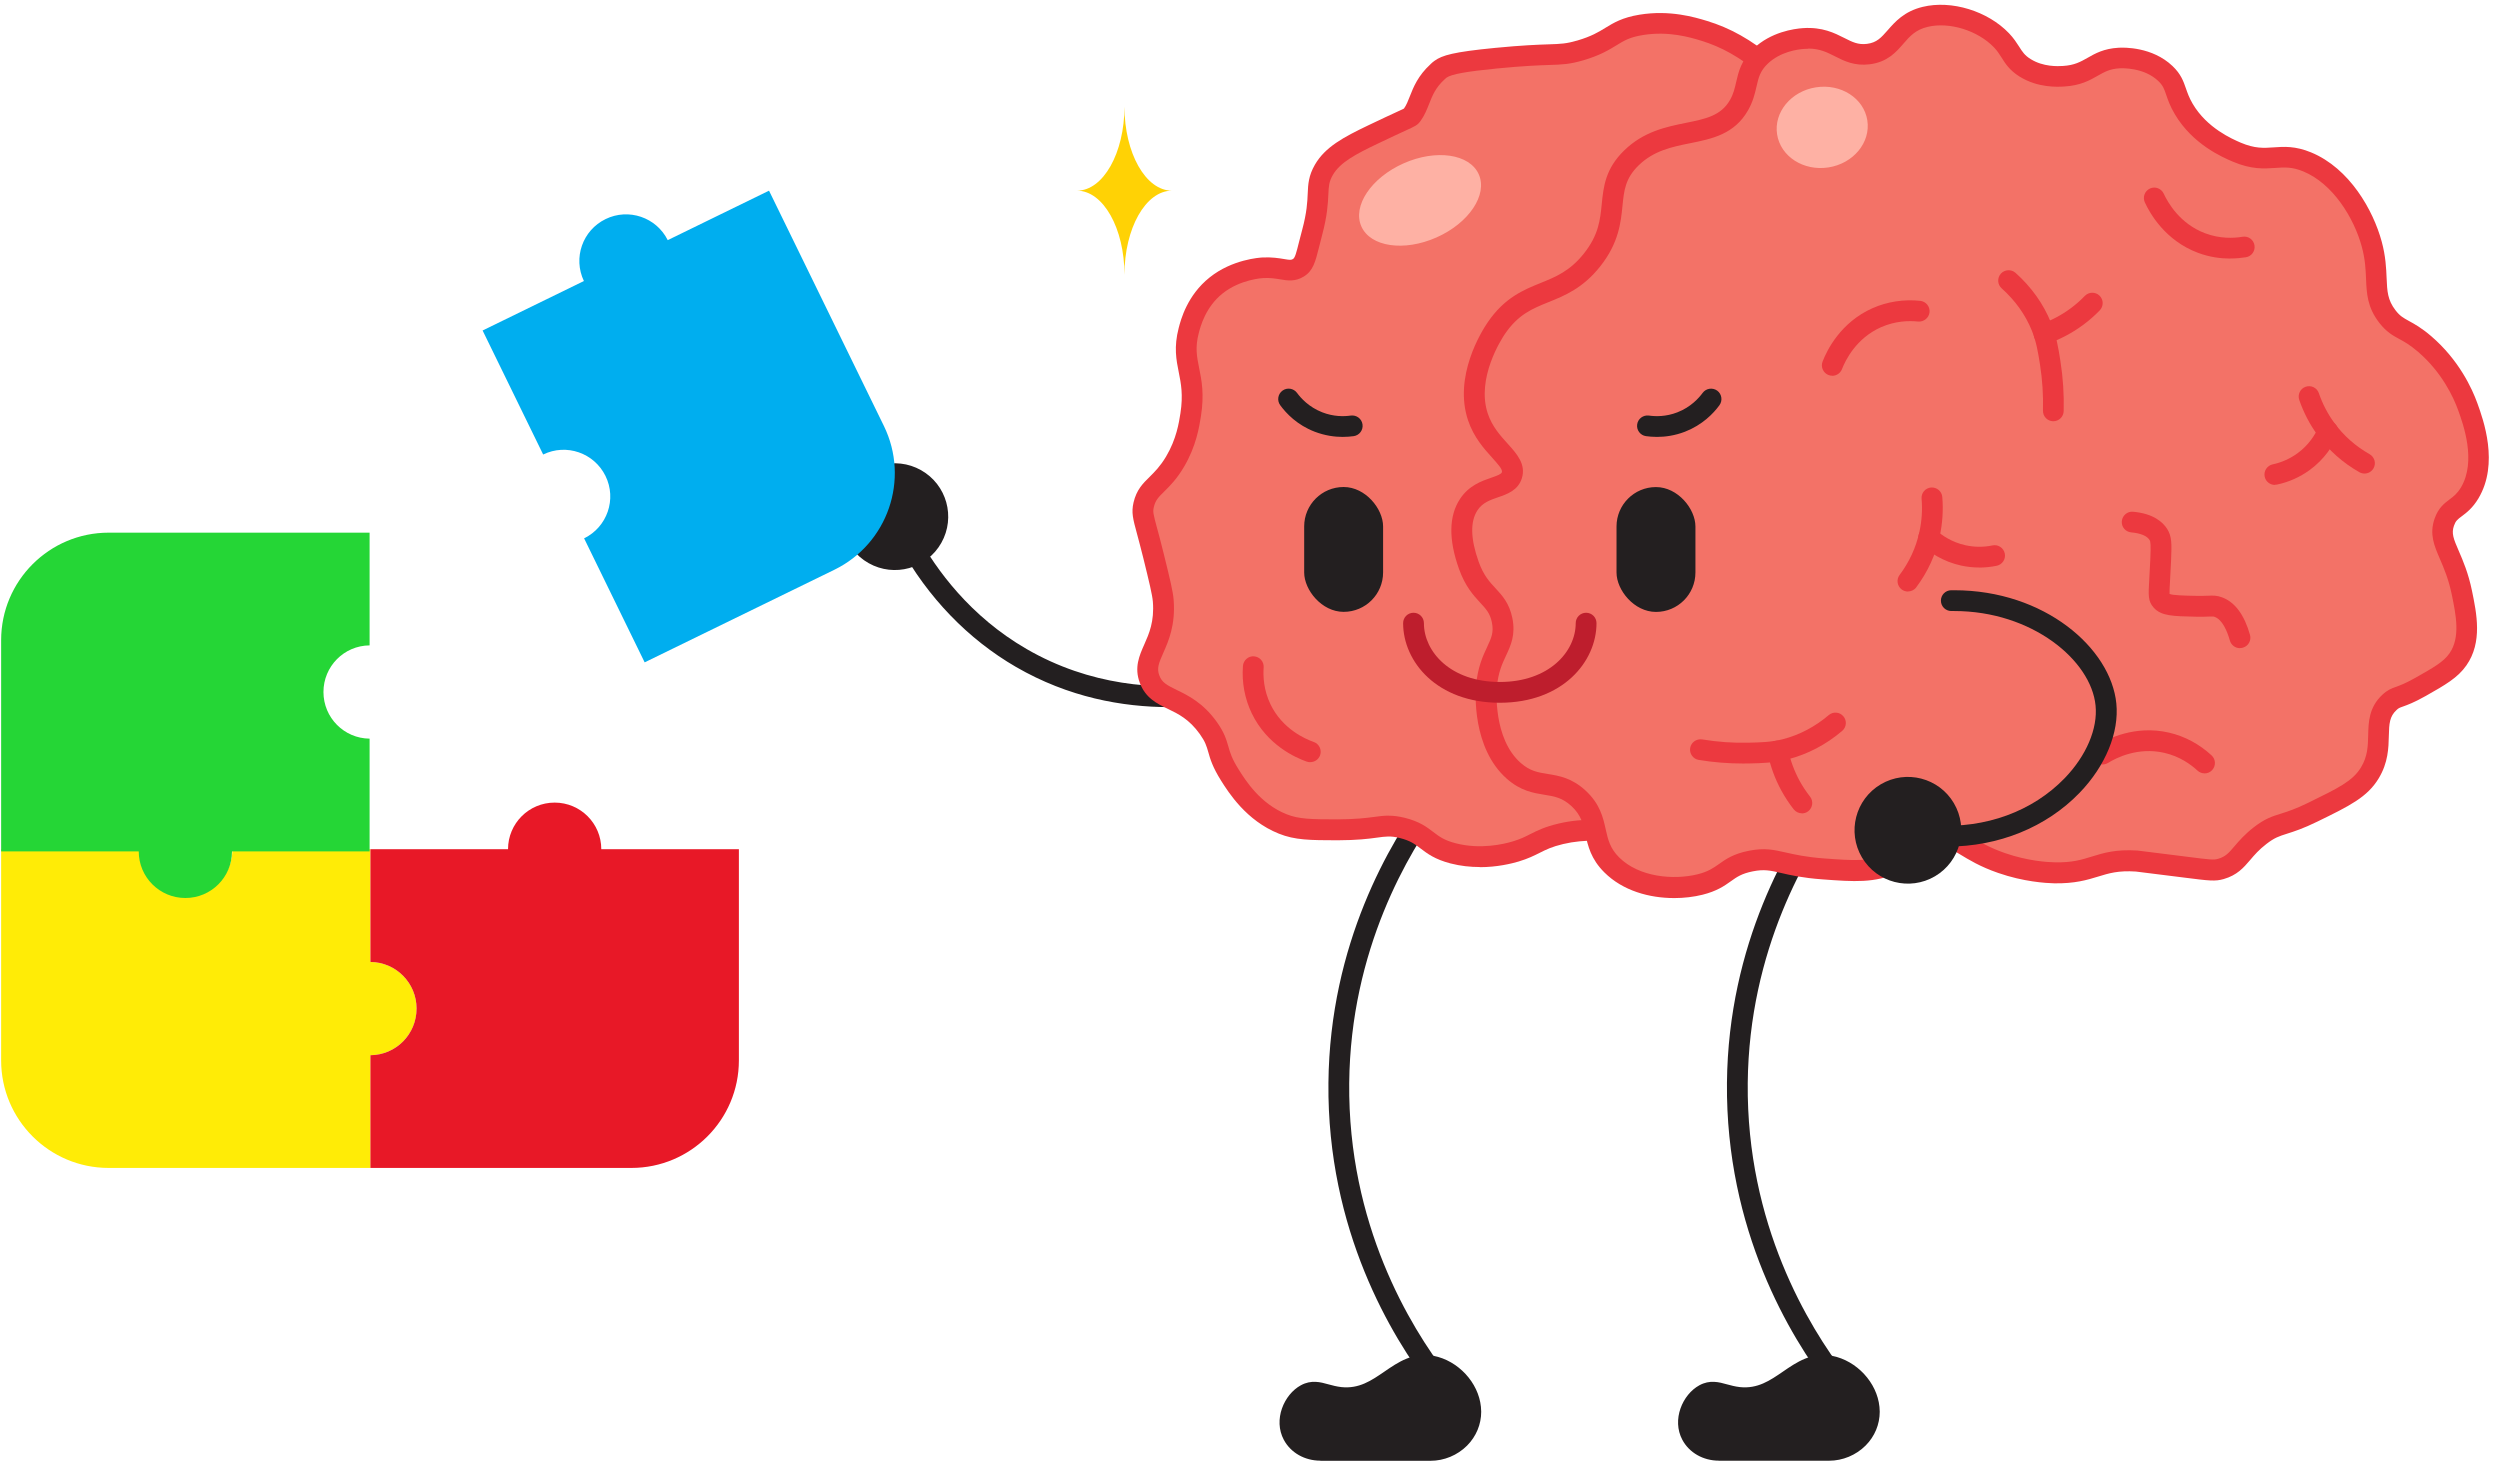
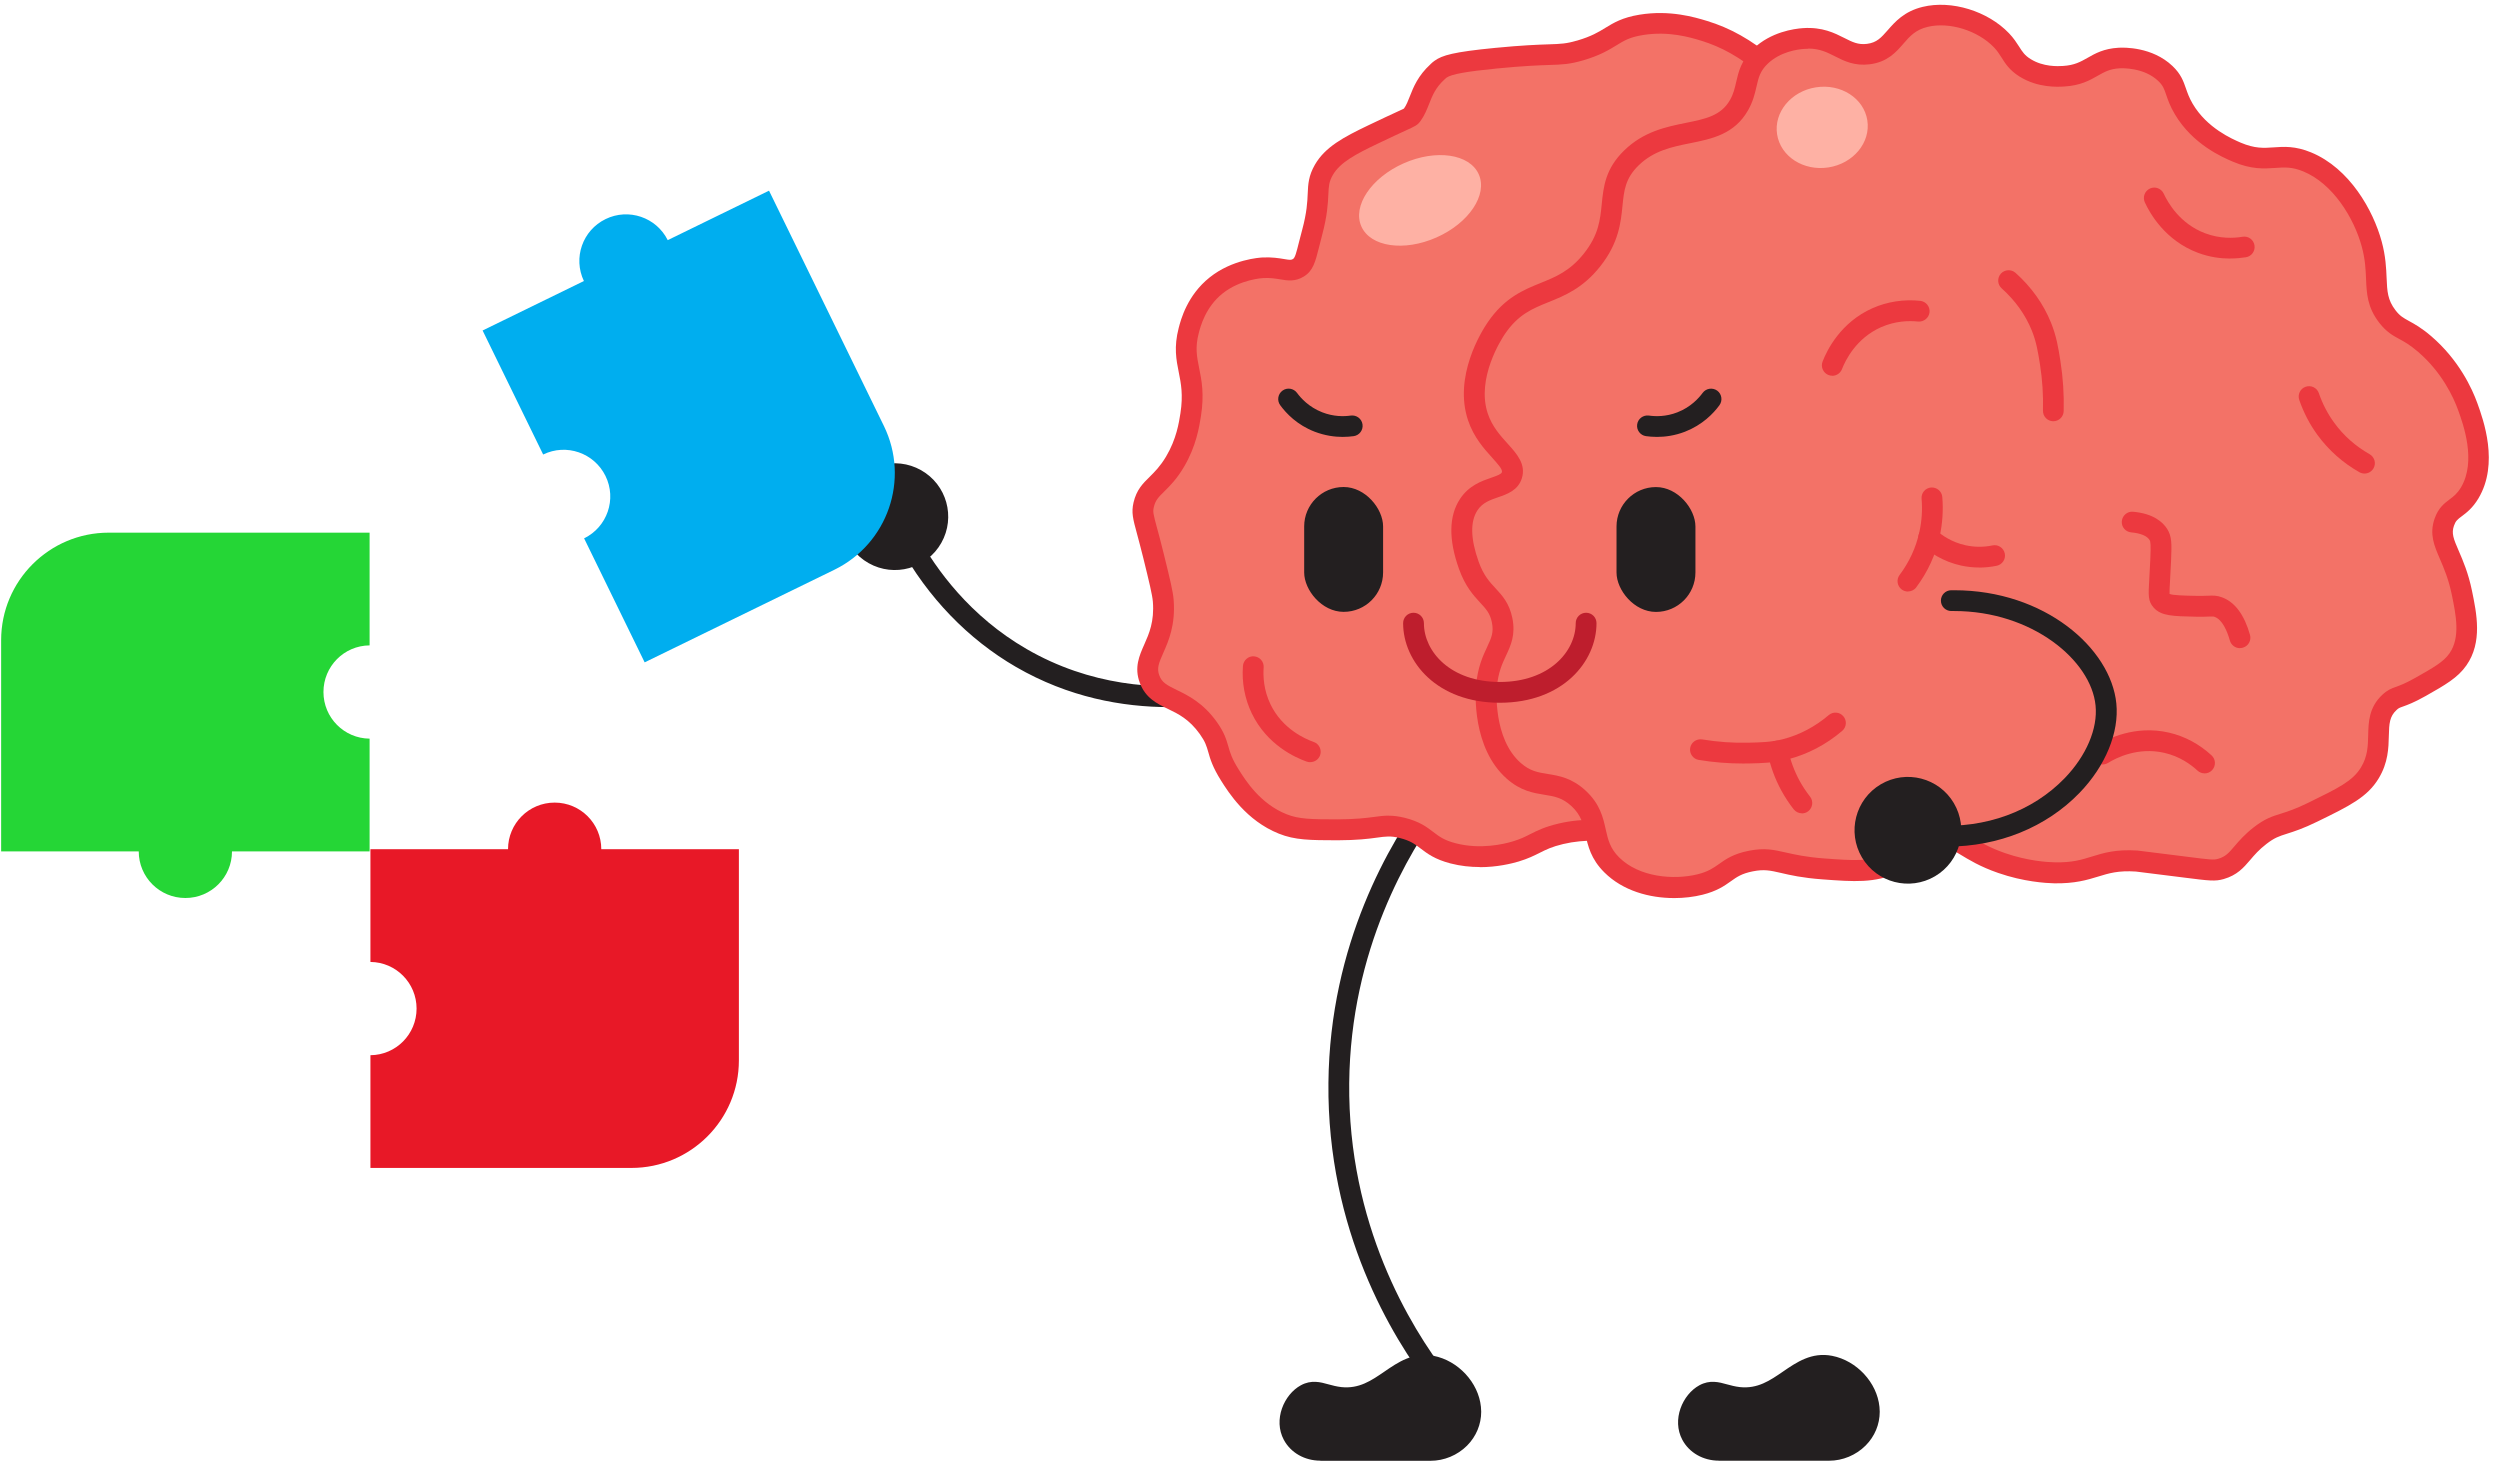
<svg xmlns="http://www.w3.org/2000/svg" data-name="Layer 2" height="211" preserveAspectRatio="xMidYMid meet" version="1.0" viewBox="0.0 -0.7 360.5 210.9" width="361" zoomAndPan="magnify">
  <g data-name="Layer 1">
    <g>
      <g>
-         <path d="M102.71 9.39L102.71 9.4 102.69 9.39 102.71 9.39z" fill="#ef9595" />
-       </g>
+         </g>
      <g>
        <g>
-           <path d="M59.97,144.87c0,3.69-2.98,6.69-6.66,6.73v16.27H15.52c-8.57,0-15.52-6.95-15.52-15.52v-30.48h19.92c0,3.72,3.01,6.73,6.73,6.73s6.73-3.01,6.73-6.73h19.92v16.27c3.69.03,6.66,3.03,6.66,6.73Z" fill="#ffec06" />
-         </g>
+           </g>
        <g>
          <path d="M106.48,121.87v30.48c0,8.57-6.95,15.52-15.52,15.52h-37.66v-16.27c3.69-.03,6.66-3.03,6.66-6.73s-2.98-6.7-6.66-6.73v-16.27h19.86c0-3.72,3.01-6.73,6.73-6.73s6.73,3.01,6.73,6.73h19.86Z" fill="#e81827" />
        </g>
        <g>
          <path d="M0,122.18v-30.48c0-8.57,6.95-15.52,15.52-15.52h37.66v16.27c-3.69.03-6.66,3.03-6.66,6.73s2.98,6.7,6.66,6.73v16.27h-19.86c0,3.72-3.01,6.73-6.73,6.73s-6.73-3.01-6.73-6.73H0Z" fill="#25d636" />
        </g>
      </g>
      <g>
        <g fill="#231f20">
          <g>
            <g>
              <path d="M207.52,200.13c-.45,0-.89-.2-1.19-.58-5.6-7.28-14.97-22.67-14.76-43.96.19-20.11,8.92-34.78,14.1-41.73.5-.67,1.44-.8,2.1-.31.66.5.8,1.43.31,2.1-4.96,6.66-13.32,20.7-13.51,39.96-.2,20.39,8.77,35.13,14.14,42.11.51.66.38,1.6-.27,2.1-.27.21-.59.31-.91.31Z" />
            </g>
            <g>
              <path d="M206.46,196.45c-4.83-.94-7.13,5.19-13.2,4.53-2.26-.24-3.44-1.25-4.95-.43-1.65.9-3.04,3.63-1.85,5.85.75,1.4,2.35,2.26,4.11,2.22h15.72c3.12,0,5.83-2.45,5.82-5.57,0-.18,0-.37-.03-.56-.3-3.03-2.98-5.52-5.62-6.04Z" />
              <path d="M190.4,210.12c-2.25,0-4.27-1.14-5.27-3.01-1.55-2.9.02-6.54,2.46-7.87,1.5-.82,2.83-.46,4-.13.56.15,1.14.31,1.83.39,2.58.28,4.36-.95,6.24-2.24,1.94-1.33,4.13-2.85,7.09-2.27h0c3.54.69,6.48,3.85,6.83,7.36.02.24.04.48.04.71,0,1.82-.72,3.56-2.04,4.89-1.39,1.39-3.31,2.19-5.28,2.19h-15.72c-.05,0-.11,0-.16,0ZM189.53,201.73c-.19,0-.34.04-.51.13-1.03.56-2,2.41-1.25,3.82.48.9,1.55,1.49,2.75,1.43h15.76c1.18,0,2.33-.48,3.16-1.31.76-.76,1.17-1.74,1.17-2.76,0-.14,0-.28-.02-.42-.24-2.42-2.48-4.33-4.41-4.71h0c-1.65-.32-2.9.48-4.82,1.8-2.04,1.4-4.57,3.15-8.26,2.75-.92-.1-1.69-.31-2.3-.48-.62-.17-.99-.26-1.26-.26Z" />
            </g>
          </g>
          <g>
            <g>
-               <path d="M265.04,200.13c-.45,0-.89-.2-1.19-.58-5.6-7.28-14.96-22.67-14.76-43.96.19-20.11,8.92-34.78,14.1-41.73.49-.67,1.44-.8,2.1-.31.66.5.8,1.43.31,2.1-4.96,6.66-13.32,20.71-13.51,39.96-.2,20.39,8.77,35.13,14.14,42.11.51.66.38,1.6-.27,2.1-.27.21-.59.31-.91.31Z" />
-             </g>
+               </g>
            <g>
              <path d="M263.97,196.45c-4.83-.94-7.13,5.19-13.2,4.53-2.26-.24-3.44-1.25-4.95-.43-1.65.9-3.04,3.63-1.85,5.85.75,1.4,2.35,2.26,4.11,2.22h15.72c3.12,0,5.83-2.45,5.82-5.57,0-.18,0-.37-.03-.56-.3-3.03-2.98-5.52-5.62-6.04Z" />
              <path d="M247.92,210.12c-2.25,0-4.27-1.14-5.27-3.01-1.55-2.9.02-6.54,2.46-7.87,1.5-.82,2.83-.46,4-.13.56.15,1.14.31,1.83.39,2.58.28,4.36-.95,6.24-2.24,1.94-1.33,4.13-2.85,7.09-2.27h0c3.54.69,6.48,3.85,6.83,7.36.02.23.04.47.04.7,0,1.83-.72,3.57-2.04,4.89-1.39,1.39-3.31,2.19-5.28,2.19h-15.72c-.05,0-.11,0-.16,0ZM247.05,201.73c-.19,0-.34.04-.51.13-1.03.56-2,2.41-1.25,3.82.48.9,1.56,1.49,2.75,1.43h15.76c1.18,0,2.33-.48,3.16-1.31.76-.76,1.17-1.74,1.17-2.76,0-.13,0-.27-.02-.41-.24-2.43-2.48-4.34-4.42-4.72h0c-1.65-.32-2.9.48-4.82,1.8-2.04,1.4-4.57,3.15-8.26,2.75-.92-.1-1.69-.31-2.3-.48-.62-.17-.99-.26-1.26-.26Z" />
            </g>
          </g>
        </g>
        <g>
          <g fill="#231f20">
            <path d="M168.67,101.36c-6.9,0-14.64-1.43-22.18-5.79-6.93-4.01-12.75-10.04-16.82-17.45-.4-.73-.13-1.64.59-2.04.72-.4,1.64-.13,2.04.59,2.66,4.83,7.54,11.58,15.7,16.3,18.32,10.6,38.03,2.6,41.8.89.75-.34,1.64,0,1.99.74.34.75,0,1.64-.74,1.99-2.46,1.12-11.34,4.77-22.37,4.77Z" />
            <path d="M125.21,80.58c3.71,2.09,8.4.78,10.49-2.93,2.09-3.71.78-8.4-2.93-10.49-3.71-2.09-8.4-.78-10.49,2.93-2.09,3.71-.78,8.4,2.93,10.49Z" />
          </g>
          <g>
            <path d="M87.24,30.92c3.32-1.62,7.32-.26,8.97,3.04l14.62-7.14,16.58,33.96c3.76,7.7.56,16.99-7.14,20.75l-27.39,13.37-8.74-17.9c3.34-1.63,4.73-5.66,3.09-9s-5.66-4.73-9-3.1l-8.74-17.9,14.62-7.14c-1.59-3.33-.2-7.32,3.13-8.94Z" fill="#00aeef" />
          </g>
        </g>
        <g>
          <g>
            <g>
              <g>
                <path d="M254.79,8.82c-3.22-2.69-6.13-4.2-9.05-5.09-1.78-.54-5.07-1.5-9.05-.85-4.16.68-4.11,2.31-8.76,3.67-3.24.95-3.54.28-12.16,1.13-5.54.55-7.15.97-8.03,1.59-.19.14-.31.26-.45.39-2.51,2.29-2.39,4.48-3.68,6.23-.32.43-.28.24-5.65,2.81-3.37,1.62-5.81,2.9-7.07,5.09-1.45,2.51-.23,3.54-1.7,9.05-.87,3.27-.96,4.46-1.98,5.09-1.34.83-2.37-.13-5.09,0-.34.02-3.88.23-6.78,2.54-2.8,2.23-3.66,5.35-3.96,6.5-1.25,4.8,1.2,6.26.28,12.16-.23,1.46-.63,4.02-2.26,6.78-2.06,3.48-3.91,3.6-4.52,6.22-.36,1.53.13,2.12,1.41,7.35.89,3.6,1.33,5.4,1.41,6.5.49,6.27-3.25,7.89-1.98,11.31,1.25,3.38,5.08,2.3,8.48,7.07,1.91,2.67.92,3.32,3.11,6.78,1.07,1.7,3.38,5.37,7.63,7.07,2.06.83,4.01.83,7.92.85,5.88.02,6.37-1.01,9.33-.28,3.7.91,3.43,2.66,7.35,3.67,4.13,1.07,7.95.05,9.05-.28,2.77-.84,3.24-1.78,6.5-2.54,1.67-.39,3.09-.51,5.37-.57,5.58-.14,9.91.24,10.46.28,7.83.61,15.94-7.28,19.51-10.74,10.1-9.82,13.15-21.65,14.7-27.99,5.93-24.24-2.76-43.98-6.78-53.15-.85-1.94-5.26-11.71-13.57-18.66Z" fill="#f37267" />
              </g>
              <g>
                <path d="M213.41,124.44c-1.32,0-2.76-.14-4.22-.52-2.26-.59-3.35-1.42-4.31-2.15-.83-.64-1.49-1.14-3.02-1.52-1.32-.33-1.98-.23-3.31-.05-1.21.17-2.85.37-5.67.38-3.96-.01-6.14-.02-8.47-.96-4.7-1.88-7.25-5.93-8.34-7.66-1.22-1.94-1.57-3.14-1.84-4.11-.25-.87-.43-1.49-1.22-2.6-1.53-2.14-3.1-2.91-4.62-3.64-1.59-.77-3.23-1.57-4.05-3.77-.82-2.21-.07-3.89.65-5.52.69-1.55,1.47-3.31,1.24-6.19-.08-.97-.53-2.83-1.36-6.21-.39-1.58-.7-2.71-.93-3.58-.59-2.17-.83-3.07-.5-4.51.43-1.84,1.35-2.75,2.33-3.71.71-.71,1.52-1.5,2.37-2.93,1.49-2.51,1.85-4.85,2.07-6.25.41-2.65.08-4.3-.24-5.9-.36-1.79-.73-3.64-.01-6.41.3-1.16,1.22-4.71,4.48-7.3,3.26-2.6,7.21-2.85,7.65-2.87,1.32-.06,2.31.1,3.03.22.92.16,1.08.16,1.34,0,.29-.18.48-.89.87-2.47.13-.5.27-1.08.45-1.73.68-2.53.75-4.03.8-5.24.06-1.38.12-2.57,1.04-4.17,1.48-2.56,4.13-3.97,7.72-5.69,2.04-.98,3.31-1.56,4.11-1.93.46-.21.85-.39,1.02-.48.36-.51.59-1.1.85-1.77.52-1.32,1.17-2.97,2.98-4.63l.07-.07c.15-.14.3-.28.52-.43,1.1-.79,2.69-1.27,8.75-1.86,3.9-.38,6.17-.46,7.67-.51,1.84-.06,2.6-.09,4.21-.56,2-.59,3.03-1.21,4.02-1.82,1.2-.73,2.43-1.49,4.92-1.9,4.4-.72,8,.37,9.72.89,3.37,1.02,6.41,2.73,9.57,5.37h0c7.9,6.6,12.41,15.63,13.98,19.21,4.19,9.53,12.92,29.37,6.87,54.11-1.46,5.97-4.5,18.39-15.11,28.71-3.64,3.54-12.15,11.83-20.67,11.16-3.29-.26-6.91-.36-10.31-.28-2.1.05-3.45.15-5.06.53-1.64.39-2.45.8-3.39,1.27-.78.39-1.67.84-3.03,1.25-1.01.3-3.1.82-5.63.82ZM200.25,117.03c.68,0,1.41.08,2.32.3,2.14.53,3.2,1.34,4.13,2.05.84.64,1.56,1.2,3.24,1.63,3.56.93,6.95.12,8.24-.27,1.11-.33,1.8-.68,2.54-1.06,1.02-.51,2.07-1.04,4.05-1.51,1.86-.44,3.43-.55,5.68-.61,3.5-.08,7.23.02,10.53.28,7.24.59,15.08-7.06,18.43-10.31,10-9.72,12.9-21.57,14.29-27.27,5.81-23.74-2.64-42.95-6.7-52.19-1.49-3.38-5.74-11.91-13.16-18.11h0c-2.84-2.38-5.55-3.9-8.52-4.8-1.51-.46-4.65-1.41-8.37-.8-1.91.31-2.72.81-3.84,1.5-1.05.64-2.35,1.44-4.74,2.14-1.97.58-3.03.62-4.95.68-1.55.05-3.67.13-7.48.5-4.5.44-6.61.83-7.31,1.32-.09.06-.14.12-.2.17l-.11.1c-1.3,1.19-1.74,2.32-2.21,3.51-.33.83-.66,1.68-1.26,2.5-.42.58-.72.72-2.15,1.37-.79.36-2.04.94-4.07,1.91-3.09,1.48-5.37,2.67-6.42,4.49-.56.97-.59,1.58-.65,2.81-.06,1.28-.14,3.03-.9,5.87-.17.64-.31,1.2-.43,1.69-.56,2.23-.87,3.46-2.21,4.29-1.25.77-2.35.59-3.41.41-.65-.11-1.39-.23-2.39-.19-.14,0-3.36.18-5.92,2.22-2.47,1.97-3.2,4.78-3.44,5.71-.55,2.1-.28,3.4.05,5.06.36,1.77.76,3.77.26,6.95-.24,1.51-.67,4.31-2.45,7.32-1.04,1.76-2.04,2.75-2.84,3.54-.83.82-1.28,1.26-1.51,2.26-.16.67-.09.97.47,3.04.24.89.56,2.04.94,3.61.94,3.81,1.36,5.53,1.45,6.74.28,3.64-.74,5.95-1.49,7.64-.67,1.52-.96,2.24-.58,3.26.38,1.03,1.06,1.39,2.55,2.12,1.59.77,3.77,1.83,5.75,4.6,1.09,1.53,1.38,2.54,1.66,3.52.26.91.5,1.76,1.49,3.33,1.01,1.61,3.12,4.96,6.92,6.47,1.8.72,3.54.73,7.36.74,2.63-.02,4.08-.19,5.26-.35.74-.1,1.39-.19,2.11-.19Z" fill="#ec393f" />
              </g>
            </g>
            <g>
              <path d="M188.95,109.31c-.17,0-.33-.03-.5-.08-1.66-.58-5.75-2.42-7.94-6.96-1.01-2.09-1.46-4.46-1.28-6.85.06-.83.8-1.46,1.6-1.39.83.06,1.45.78,1.39,1.6-.09,1.3,0,3.28.99,5.33,1.7,3.52,4.93,4.97,6.24,5.43.78.27,1.19,1.13.92,1.91-.22.62-.8,1-1.42,1Z" fill="#ec393f" />
            </g>
            <g>
              <ellipse cx="204.8" cy="28.23" fill="#feb1a4" rx="9.27" ry="5.85" transform="rotate(-23.93 204.78 28.235)" />
            </g>
          </g>
          <g>
            <g>
              <g>
                <path d="M269.49,7.13c-3.61.46-4.7-2.57-9.33-2.26-.92.06-3.95.38-6.22,2.54-2.42,2.3-1.62,4.45-3.11,7.07-3.12,5.5-10.28,2.5-15.55,7.63-4.65,4.53-.87,8.65-5.65,14.7-4.68,5.93-9.59,3.62-13.85,9.89-.51.76-4.61,6.97-2.63,12.82,1.5,4.45,5.62,6.03,4.89,8.38-.67,2.16-4.27,1.31-6.22,4.24-2.03,3.06-.44,7.52,0,8.76,1.6,4.49,4.08,4.44,4.81,7.92.76,3.66-1.83,4.51-2.26,9.61-.05.64-.59,8.16,3.96,12.16,3.36,2.96,6.04.93,9.33,3.96,3.45,3.18,1.47,6.31,4.81,9.61,3.32,3.29,8.9,3.77,12.72,2.83,3.72-.92,3.58-2.64,7.35-3.39,3.5-.7,4.23.67,10.46,1.13,4.4.33,7.17.53,10.18-.85,3.53-1.62,3.35-3.56,5.94-3.96,3.02-.46,4.11,2.05,9.61,3.96,3.76,1.3,6.92,1.4,7.63,1.41,5.67.11,6.33-2.06,11.87-1.7.16.01,2.36.29,6.78.85,3.79.48,4.39.56,5.37.28,2.56-.74,2.77-2.57,5.65-4.81,2.51-1.94,3.23-1.23,7.63-3.39,4.52-2.21,6.78-3.32,8.2-5.65,2.45-4.04-.04-7.5,2.83-10.18,1.07-1,1.38-.49,4.52-2.26,2.69-1.52,4.31-2.43,5.37-3.96,1.97-2.83,1.2-6.55.57-9.61-1.17-5.65-3.55-7.24-2.54-10.18.75-2.17,2.22-1.81,3.67-4.24,2.63-4.4.54-10.18-.28-12.44-.47-1.29-2.15-5.55-6.22-9.05-2.79-2.4-3.81-1.95-5.37-3.96-2.46-3.17-.95-5.63-2.26-10.46-1.15-4.25-4.35-9.82-9.33-11.87-4.07-1.68-5.58.55-10.18-1.41-1.28-.55-5.29-2.25-7.63-6.22-1.42-2.4-1-3.56-2.65-5.12-2.54-2.42-6.28-2.25-6.68-2.23-3.63.21-4.06,2.4-8.03,2.63-.9.05-3.32.17-5.54-1.22-1.89-1.18-1.93-2.43-3.39-3.96-2.66-2.78-7.34-4.29-11.02-3.39-4.44,1.08-4.23,4.87-8.2,5.37Z" fill="#f37267" />
              </g>
              <g>
                <path d="M241.46,128.92c-3.56,0-7.4-1.05-10.06-3.7-1.96-1.94-2.38-3.85-2.75-5.53-.34-1.54-.61-2.75-2.01-4.05-1.33-1.22-2.46-1.4-3.9-1.63-1.6-.26-3.42-.55-5.41-2.3-5.06-4.45-4.54-12.5-4.46-13.41.23-2.67.99-4.31,1.61-5.63.61-1.31.98-2.11.68-3.55-.27-1.32-.84-1.92-1.69-2.84-.96-1.04-2.15-2.33-3.06-4.88-1.52-4.25-1.46-7.65.16-10.1,1.29-1.95,3.14-2.58,4.5-3.05.9-.31,1.45-.52,1.54-.8.12-.4-.62-1.21-1.4-2.08-1.18-1.31-2.65-2.93-3.48-5.38-2.15-6.35,1.96-12.9,2.81-14.14,2.45-3.61,5.22-4.72,7.66-5.71,2.18-.88,4.23-1.71,6.26-4.27,2.12-2.68,2.33-4.84,2.56-7.13.25-2.49.51-5.06,3.22-7.71,2.83-2.76,6.08-3.42,8.94-4,2.82-.57,5.05-1.02,6.35-3.3.5-.87.69-1.71.89-2.59.34-1.47.72-3.14,2.49-4.82,2.53-2.41,5.85-2.87,7.15-2.96,2.81-.19,4.56.71,5.97,1.42,1.16.59,1.99,1.01,3.27.85h0c1.42-.18,2.04-.89,2.99-1.97,1.06-1.21,2.37-2.72,5.05-3.37,4.15-1.01,9.39.6,12.46,3.81.68.71,1.09,1.36,1.46,1.93.48.76.8,1.26,1.65,1.79,1.86,1.16,3.96,1.04,4.66,1,1.68-.1,2.55-.6,3.56-1.17,1.1-.63,2.35-1.34,4.47-1.46.79-.05,4.88-.14,7.8,2.64,1.22,1.16,1.58,2.21,1.93,3.22.23.66.46,1.34.98,2.23,2.08,3.53,5.72,5.08,6.91,5.6,2.07.88,3.32.79,4.77.69,1.46-.11,3.12-.22,5.4.72,5.58,2.3,8.98,8.37,10.2,12.87.58,2.13.65,3.88.71,5.27.08,1.9.13,3.16,1.29,4.66.64.83,1.1,1.07,1.92,1.53.81.44,1.82.99,3.24,2.21,3.98,3.42,5.88,7.53,6.65,9.67.86,2.38,3.15,8.7.16,13.72-.84,1.41-1.74,2.09-2.4,2.58-.62.46-.9.68-1.14,1.38-.38,1.09-.08,1.86.7,3.65.61,1.41,1.37,3.17,1.9,5.73.68,3.3,1.54,7.42-.8,10.77-1.26,1.81-3.09,2.84-5.86,4.41-1.7.96-2.65,1.3-3.29,1.53-.54.19-.65.23-.95.52-.99.92-1.06,1.92-1.1,3.74-.04,1.71-.09,3.85-1.47,6.12-1.64,2.71-4.19,3.96-8.82,6.22-2.08,1.02-3.37,1.43-4.41,1.76-1.16.37-1.79.57-2.97,1.48-1.08.83-1.72,1.58-2.34,2.31-.97,1.13-1.88,2.19-3.81,2.75-1.25.36-2.03.26-5.74-.21l-.23-.03c-4.04-.51-6.47-.82-6.72-.84-2.55-.17-3.9.25-5.46.73-1.56.48-3.35,1.02-6.33.97-1.21-.03-4.41-.22-8.09-1.5-2.6-.9-4.24-1.91-5.57-2.72-1.56-.96-2.24-1.34-3.33-1.17-.84.13-1.15.45-1.83,1.15-.73.75-1.74,1.79-3.71,2.69-3.36,1.54-6.36,1.32-10.91.98-2.89-.21-4.69-.62-6-.93-1.56-.36-2.43-.55-4.05-.23-1.62.32-2.31.81-3.19,1.44-.94.67-2.01,1.42-4.09,1.94-1.25.31-2.64.48-4.07.48ZM260.8,6.34c-.17,0-.35,0-.54.02-.98.06-3.46.4-5.28,2.13-1.11,1.06-1.33,2.01-1.63,3.32-.23,1.01-.5,2.15-1.21,3.4-1.97,3.47-5.22,4.13-8.36,4.76-2.58.52-5.25,1.06-7.44,3.2-1.94,1.89-2.11,3.64-2.33,5.86-.24,2.37-.53,5.32-3.19,8.69-2.52,3.19-5.16,4.25-7.49,5.19-2.34.95-4.36,1.76-6.3,4.61-.43.64-4.18,6.38-2.45,11.5.63,1.86,1.82,3.17,2.87,4.33,1.31,1.45,2.66,2.95,2.04,4.97-.54,1.76-2.14,2.31-3.43,2.75-1.15.4-2.24.77-2.97,1.87-1.07,1.62-1.02,4.12.16,7.43.7,1.97,1.58,2.92,2.44,3.84.97,1.05,1.98,2.14,2.42,4.27.5,2.42-.21,3.95-.9,5.43-.57,1.21-1.15,2.47-1.33,4.61-.03.3-.57,7.37,3.45,10.9,1.34,1.18,2.47,1.36,3.9,1.59,1.62.26,3.46.56,5.45,2.39,2.09,1.93,2.53,3.88,2.91,5.6.33,1.46.61,2.73,1.94,4.05,2.9,2.88,7.89,3.28,11.31,2.44,1.53-.38,2.25-.89,3.08-1.47.98-.7,2.09-1.49,4.34-1.93,2.26-.45,3.6-.14,5.31.25,1.29.29,2.9.66,5.55.86,4.23.31,6.78.5,9.44-.72,1.46-.67,2.14-1.37,2.81-2.05.8-.82,1.7-1.74,3.53-2.02,2.22-.34,3.67.55,5.35,1.58,1.2.74,2.69,1.65,4.98,2.44,3.28,1.14,6.11,1.31,7.17,1.33,2.5.06,3.91-.38,5.38-.84,1.69-.52,3.43-1.06,6.56-.86.18.01,1.21.14,6.88.86l.23.03c3.44.44,3.9.49,4.54.3,1.07-.31,1.53-.84,2.36-1.82.65-.76,1.47-1.71,2.78-2.73,1.59-1.23,2.61-1.56,3.9-1.96.94-.3,2.12-.67,3.99-1.59,4.39-2.15,6.39-3.13,7.58-5.09.97-1.59,1-3.07,1.04-4.63.04-1.89.09-4.03,2.05-5.86.75-.7,1.32-.91,1.98-1.14.57-.21,1.35-.49,2.83-1.33,2.58-1.46,4.01-2.26,4.88-3.51,1.6-2.3.92-5.57.33-8.45-.47-2.27-1.13-3.8-1.71-5.15-.83-1.92-1.55-3.59-.78-5.82.54-1.57,1.41-2.22,2.18-2.8.58-.44,1.08-.81,1.63-1.72,2.26-3.79.32-9.14-.41-11.16-.68-1.87-2.33-5.45-5.79-8.42-1.18-1.01-2-1.46-2.72-1.85-.94-.51-1.83-1-2.86-2.32-1.75-2.25-1.83-4.25-1.92-6.37-.06-1.38-.12-2.8-.61-4.61-1.12-4.15-4.17-9.12-8.45-10.88-1.63-.67-2.7-.6-4.05-.5-1.61.11-3.43.24-6.15-.92-1.44-.62-5.75-2.46-8.34-6.84-.68-1.14-.99-2.05-1.24-2.78-.3-.88-.47-1.37-1.16-2.02-2.07-1.96-5.21-1.84-5.56-1.82-1.42.08-2.19.52-3.16,1.07-1.17.67-2.49,1.42-4.87,1.56-.93.05-3.75.22-6.42-1.44-1.43-.89-2.05-1.87-2.59-2.73-.32-.5-.61-.97-1.09-1.47-2.34-2.45-6.47-3.73-9.59-2.97-1.75.42-2.56,1.35-3.49,2.42-1.08,1.25-2.32,2.66-4.87,2.98h0c-2.2.27-3.69-.48-5.01-1.15-1.13-.57-2.2-1.12-3.88-1.12Z" fill="#ec393f" />
              </g>
            </g>
            <g fill="#ec393f">
              <g>
                <path d="M323.12,92.85c-.65,0-1.25-.43-1.44-1.09-.38-1.33-1.06-3-2.19-3.42-.18-.07-.25-.07-.87-.05-.44.02-1.02.04-1.88.02-3.33-.07-4.99-.1-6.07-1.32-.81-.92-.77-1.71-.63-4.06.04-.73.1-1.66.15-2.87.09-2.13.05-2.58-.11-2.83-.37-.59-1.31-.97-2.64-1.09-.83-.07-1.44-.8-1.36-1.62s.8-1.44,1.62-1.36c2.93.26,4.29,1.49,4.92,2.47.69,1.09.67,2.12.57,4.56-.05,1.23-.11,2.17-.15,2.91-.05.86-.09,1.61-.07,1.92.44.21,2.16.25,3.83.28.79.01,1.32,0,1.72-.02.74-.03,1.28-.05,2.04.24,1.85.69,3.2,2.51,4.02,5.41.23.8-.24,1.63-1.03,1.85-.14.04-.27.06-.41.06Z" />
              </g>
              <g>
                <path d="M341.12,67.65c-.25,0-.5-.06-.74-.19-2.4-1.36-4.44-3.17-6.05-5.37-1.13-1.54-2.01-3.25-2.64-5.07-.27-.78.15-1.64.93-1.9.78-.27,1.64.15,1.9.93.53,1.54,1.27,2.97,2.22,4.27,1.35,1.86,3.07,3.38,5.1,4.53.72.41.98,1.32.57,2.04-.28.49-.78.76-1.31.76Z" />
-                 <path d="M328.17,69.29c-.69,0-1.32-.48-1.47-1.19-.17-.81.35-1.61,1.16-1.78,1.28-.27,2.5-.82,3.55-1.58,1.67-1.21,2.58-2.72,3.05-3.78.34-.76,1.23-1.09,1.98-.76.76.34,1.09,1.23.76,1.98-.62,1.39-1.83,3.38-4.03,4.98-1.38,1-3.01,1.73-4.69,2.08-.1.02-.21.03-.31.03Z" />
              </g>
              <g>
                <path d="M275.21,84.68c-.31,0-.63-.1-.9-.3-.66-.5-.8-1.44-.3-2.1,1.4-1.87,2.36-3.95,2.85-6.19.35-1.57.46-3.19.32-4.81-.07-.83.54-1.55,1.37-1.62.81-.06,1.55.54,1.62,1.37.16,1.92.03,3.83-.38,5.7-.59,2.66-1.73,5.13-3.38,7.34-.29.39-.75.6-1.2.6Z" />
                <path d="M285.51,81.21c-.88,0-1.75-.09-2.62-.28-2.66-.58-4.56-1.92-5.69-2.94-.61-.56-.66-1.5-.1-2.12.56-.62,1.5-.66,2.12-.1.86.78,2.3,1.79,4.31,2.23,1.28.28,2.59.29,3.89.02.81-.17,1.6.36,1.77,1.17.17.81-.36,1.6-1.17,1.77-.84.17-1.68.26-2.52.26Z" />
              </g>
              <g>
                <path d="M296.2,60.1s-.03,0-.04,0c-.83-.02-1.48-.71-1.46-1.54.06-2.21-.08-4.45-.43-6.65l-.02-.13c-.27-1.68-.5-3.13-1.16-4.77-.93-2.3-2.4-4.34-4.35-6.09-.62-.55-.67-1.5-.12-2.12.55-.61,1.5-.67,2.12-.12,2.29,2.05,4.02,4.47,5.12,7.19.79,1.95,1.06,3.64,1.34,5.43l.02.13c.38,2.39.53,4.81.47,7.21-.02.81-.69,1.46-1.5,1.46Z" />
-                 <path d="M294.86,49.01c-.62,0-1.2-.38-1.41-1-.28-.78.13-1.64.91-1.91,1.55-.55,3-1.31,4.31-2.28.74-.54,1.43-1.15,2.07-1.81.58-.6,1.53-.61,2.12-.04.6.58.61,1.53.04,2.12-.75.78-1.58,1.5-2.45,2.14-1.55,1.14-3.26,2.04-5.09,2.69-.17.06-.33.09-.5.09Z" />
+                 <path d="M294.86,49.01Z" />
              </g>
              <g>
                <path d="M251.41,109.5c-2.14,0-4.28-.17-6.39-.52-.82-.13-1.37-.91-1.24-1.72s.9-1.36,1.72-1.24c2.19.36,4.43.53,6.65.47h.14c1.7-.04,3.17-.07,4.87-.5,2.4-.62,4.63-1.79,6.62-3.48.63-.54,1.58-.46,2.11.17.54.63.46,1.58-.17,2.11-2.34,1.99-4.98,3.37-7.82,4.1-2.04.52-3.75.56-5.55.6h-.14c-.27,0-.54.01-.81.01Z" />
                <path d="M259.91,116.69c-.44,0-.88-.2-1.18-.57-.67-.85-1.27-1.77-1.79-2.72-.92-1.68-1.58-3.5-1.98-5.4-.17-.81.35-1.61,1.16-1.77.8-.17,1.61.35,1.77,1.16.33,1.61.9,3.15,1.67,4.58.44.8.95,1.58,1.52,2.3.51.65.4,1.59-.25,2.11-.27.22-.6.32-.93.32Z" />
              </g>
              <g>
                <path d="M318.02,110.92c-.37,0-.73-.13-1.02-.4-.96-.89-2.56-2.05-4.78-2.56-3.82-.88-6.96.73-8.14,1.46-.7.43-1.63.22-2.07-.48-.44-.7-.22-1.63.48-2.07,1.49-.93,5.49-2.96,10.4-1.83,2.27.52,4.39,1.66,6.15,3.29.61.56.64,1.51.08,2.12-.29.32-.7.48-1.1.48Z" />
              </g>
              <g>
                <path d="M264.29,53.53c-.18,0-.36-.03-.54-.1-.77-.3-1.16-1.17-.86-1.94.63-1.64,2.61-5.67,7.21-7.71,2.12-.94,4.51-1.31,6.89-1.06.82.09,1.42.82,1.34,1.65-.09.82-.84,1.41-1.65,1.34-1.3-.14-3.28-.1-5.36.82-3.58,1.59-5.13,4.76-5.63,6.05-.23.59-.8.96-1.4.96Z" />
              </g>
              <g>
                <path d="M321.73,36.62c-1.37,0-2.99-.2-4.68-.84-4.71-1.77-6.92-5.68-7.65-7.28-.34-.75-.01-1.64.74-1.99.75-.35,1.64-.01,1.99.74.58,1.26,2.31,4.34,5.98,5.72,2.13.8,4.11.72,5.4.5.82-.14,1.59.42,1.72,1.24.13.82-.42,1.59-1.24,1.72-.63.1-1.4.18-2.26.18Z" />
              </g>
            </g>
            <g>
              <ellipse cx="262.84" cy="17.68" fill="#feb1a4" rx="6.59" ry="5.85" transform="rotate(-8.83 262.863 17.69)" />
            </g>
          </g>
          <g>
            <g fill="#231f20">
              <rect height="18.02" rx="5.69" ry="5.69" width="11.39" x="233.15" y="69.6" />
              <path d="M238.98,62.36c-.6,0-1.13-.05-1.58-.11-.82-.12-1.39-.88-1.27-1.7.12-.82.87-1.38,1.7-1.27.97.14,2.47.17,4.11-.47,1.94-.75,3.11-2.08,3.64-2.8.49-.67,1.43-.81,2.1-.33.67.49.81,1.43.33,2.1-.88,1.21-2.47,2.85-4.98,3.83-1.48.57-2.88.75-4.04.75Z" />
            </g>
            <g fill="#231f20">
              <rect height="18.02" rx="5.69" ry="5.69" transform="rotate(180 193.77 78.605)" width="11.39" x="188.08" y="69.6" />
              <path d="M193.63,62.36c-1.16,0-2.55-.18-4.04-.75-2.52-.97-4.1-2.62-4.98-3.83-.49-.67-.34-1.61.33-2.1.67-.49,1.61-.34,2.1.33.53.73,1.71,2.05,3.64,2.8,1.64.64,3.14.61,4.11.47.83-.11,1.58.45,1.7,1.27.12.82-.45,1.58-1.27,1.7-.45.06-.99.11-1.58.11Z" />
            </g>
            <g>
              <path d="M216.3,100.73c-9.06,0-13.95-5.92-13.95-11.49,0-.83.67-1.5,1.5-1.5s1.5.67,1.5,1.5c0,4.12,3.84,8.49,10.95,8.49s10.96-4.38,10.96-8.49c0-.83.67-1.5,1.5-1.5s1.5.67,1.5,1.5c0,5.57-4.89,11.49-13.96,11.49Z" fill="#be1e2d" />
            </g>
          </g>
        </g>
        <g fill="#231f20">
          <path d="M280.88,121.48c-.62,0-1.25-.02-1.88-.06-.83-.05-1.45-.76-1.4-1.59.05-.83.76-1.46,1.59-1.4,7.23.46,14.02-2.03,18.64-6.81,3.13-3.24,4.8-7.17,4.46-10.5-.64-6.51-9.16-13.63-20.41-13.63-.13,0-.26,0-.39,0h-.02c-.82,0-1.49-.66-1.5-1.48-.01-.83.65-1.51,1.48-1.52.15,0,.3,0,.45,0,13.04,0,22.6,8.38,23.39,16.34.42,4.2-1.56,9.01-5.29,12.88-4.82,5-11.71,7.78-19.11,7.78Z" />
          <path d="M281.84,115.22c-2.16-3.66-6.88-4.88-10.55-2.72-3.66,2.16-4.88,6.88-2.72,10.55,2.16,3.66,6.88,4.88,10.55,2.72,3.66-2.16,4.88-6.88,2.72-10.55Z" />
        </g>
        <g>
-           <path d="M162.13,38.95h0c0-6.7,3.07-12.13,6.85-12.13h0c-3.78,0-6.85-5.43-6.85-12.13h0c0,6.7-3.07,12.13-6.85,12.13h0c3.78,0,6.85,5.43,6.85,12.13Z" fill="#ffd205" />
-         </g>
+           </g>
      </g>
    </g>
  </g>
</svg>